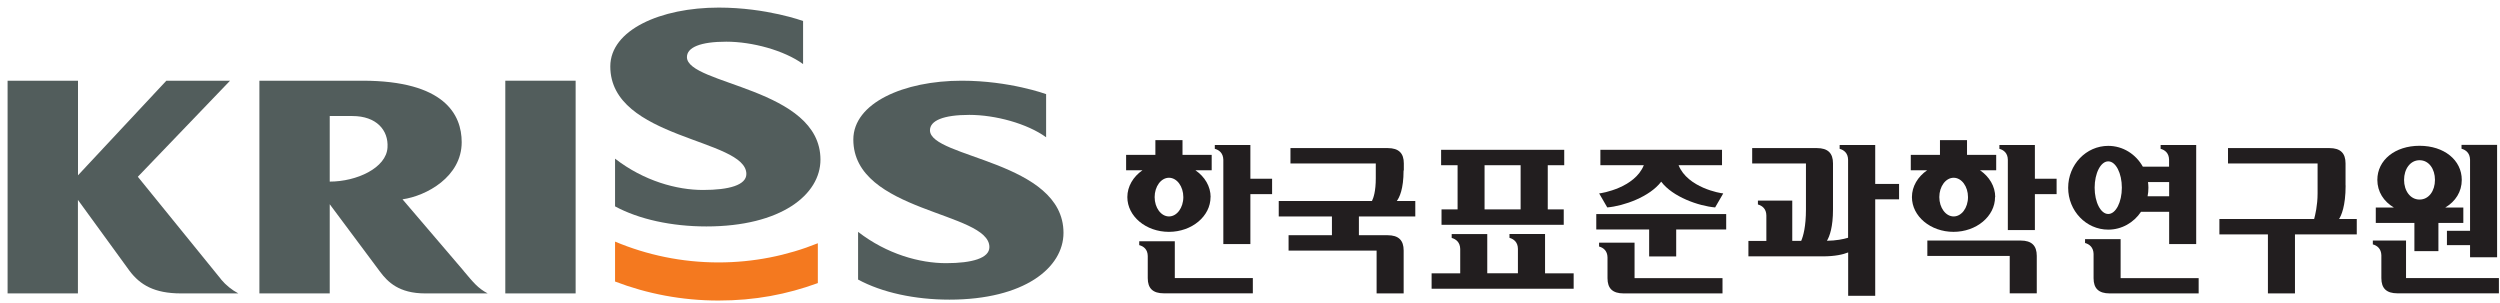
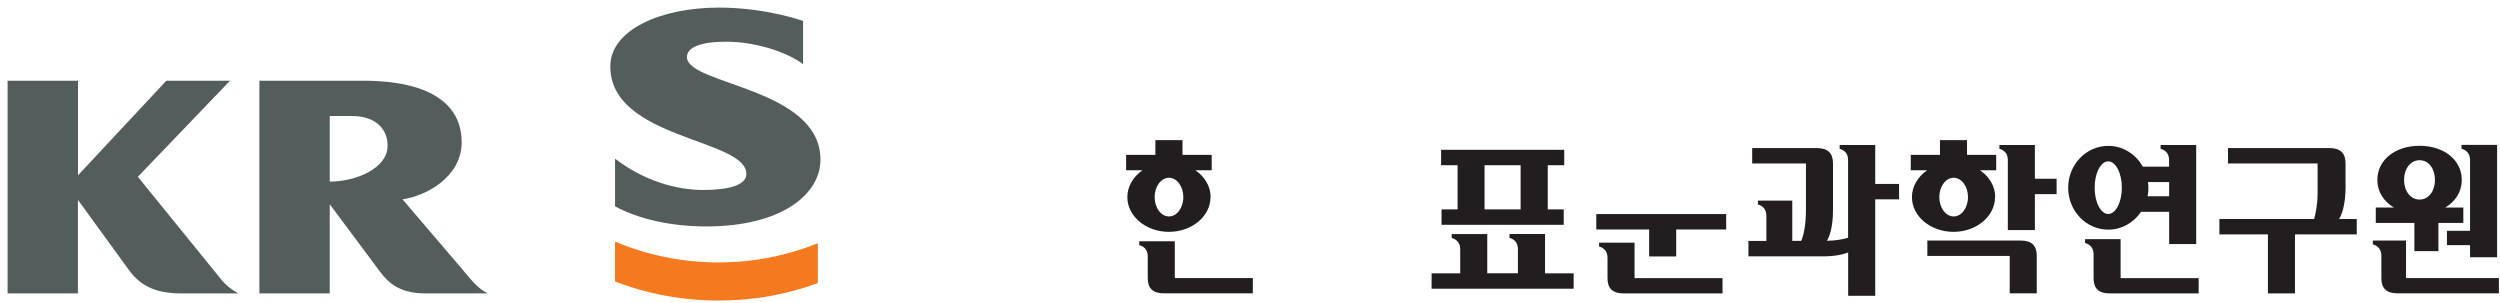
<svg xmlns="http://www.w3.org/2000/svg" width="305" height="37" viewBox="0 0 305 37" fill="none">
  <g clip-path="url(#clip0_1833_294)">
    <path d="M194.746 27.996H201.196V31.286H204.496V27.996H210.596V26.116H194.746V27.996Z" fill="#221E1F" />
-     <path d="M195.096 23.596L196.086 25.306C198.086 25.136 201.266 24.016 202.666 22.166C204.066 24.026 207.246 25.136 209.246 25.306L210.236 23.596C209.906 23.586 205.896 22.906 204.786 20.156H210.086V18.276H195.246V20.156H200.546C199.436 22.906 195.426 23.576 195.096 23.596Z" fill="#221E1F" />
    <path d="M177.816 25.546H175.866V27.426H190.776V25.546H188.826V20.156H190.836V18.276H175.816V20.156H177.826V25.546H177.816ZM185.516 25.546H181.116V20.156H185.516V25.546Z" fill="#221E1F" />
-     <path d="M152.546 17.686H148.206V18.156C148.746 18.296 149.226 18.686 149.246 19.486V29.776H152.546V23.686H155.196V21.806H152.546V17.686Z" fill="#221E1F" />
    <path d="M188.496 28.546H184.156V29.016C184.686 29.166 185.176 29.546 185.186 30.356V33.336H181.446V28.556H177.106V29.026C177.636 29.176 178.126 29.556 178.146 30.366V33.346H174.656V35.226H191.986V33.346H188.496V28.566V28.546Z" fill="#221E1F" />
    <path d="M228.776 17.686H224.436V18.156C224.966 18.296 225.456 18.686 225.466 19.486V29.006C224.876 29.186 224.006 29.356 222.886 29.376C223.216 28.826 223.626 27.706 223.626 25.556V19.936C223.626 18.696 223.016 18.066 221.656 18.066H213.766V19.946H220.326V25.566C220.326 27.636 219.996 28.816 219.746 29.386H218.656V24.476H214.466V24.946C214.996 25.096 215.486 25.476 215.496 26.286V29.396H213.306V31.276H222.366C223.876 31.276 224.856 31.046 225.476 30.796V36.086H228.776V24.316H231.686V22.436H228.776V17.696V17.686Z" fill="#221E1F" />
    <path d="M147.696 24.046C147.696 22.726 146.976 21.556 145.846 20.776H147.826V18.896H144.266V17.096H140.956V18.896H137.386V20.776H139.376C138.256 21.556 137.536 22.736 137.536 24.046C137.536 26.386 139.806 28.286 142.606 28.286C145.406 28.286 147.686 26.386 147.686 24.046H147.696ZM140.866 24.046C140.866 22.746 141.646 21.686 142.616 21.686C143.586 21.686 144.366 22.746 144.366 24.046C144.366 25.346 143.586 26.406 142.616 26.406C141.646 26.406 140.866 25.346 140.866 24.046Z" fill="#221E1F" />
    <path d="M243.416 24.046C243.416 22.726 242.696 21.556 241.566 20.776H243.536V18.896H239.976V17.096H236.676V18.896H233.116V20.776H235.106C233.976 21.556 233.256 22.736 233.256 24.046C233.256 26.386 235.526 28.286 238.326 28.286C241.126 28.286 243.396 26.386 243.396 24.046H243.416ZM236.596 24.046C236.596 22.746 237.376 21.686 238.346 21.686C239.316 21.686 240.096 22.746 240.096 24.046C240.096 25.346 239.316 26.406 238.346 26.406C237.376 26.406 236.596 25.346 236.596 24.046Z" fill="#221E1F" />
    <path d="M294.566 30.636H297.486V27.196H300.526V25.316H298.326C299.576 24.576 300.336 23.386 300.336 21.946C300.336 19.526 298.176 17.786 295.186 17.786C292.196 17.786 290.036 19.526 290.036 21.946C290.036 23.386 290.806 24.576 292.046 25.316H289.846V27.196H294.556V30.636H294.566ZM295.186 19.546C296.326 19.546 297.066 20.616 297.066 21.946C297.066 23.276 296.326 24.346 295.186 24.346C294.046 24.346 293.296 23.266 293.296 21.946C293.296 20.626 294.046 19.546 295.186 19.546Z" fill="#221E1F" />
    <path d="M143.326 29.436H138.986V29.906C139.526 30.046 140.016 30.426 140.026 31.236V33.936C140.026 35.176 140.646 35.786 141.996 35.786H152.846V33.926H143.326V29.426V29.436Z" fill="#221E1F" />
    <path d="M301.346 19.486V28.156H298.526V29.906H301.346V31.386H304.646V17.676H300.306V18.146C300.836 18.286 301.326 18.676 301.346 19.476V19.486Z" fill="#221E1F" />
    <path d="M261.216 25.836H264.636V29.776H267.936V17.686H263.596V18.156C264.126 18.296 264.616 18.686 264.626 19.486V20.336H261.426C260.576 18.816 259.006 17.796 257.206 17.796C254.506 17.796 252.316 20.086 252.316 22.906C252.316 25.726 254.506 28.016 257.206 28.016C258.856 28.016 260.326 27.156 261.206 25.836H261.216ZM264.636 22.216V23.946H262.006C262.076 23.606 262.106 23.256 262.106 22.896C262.106 22.666 262.086 22.436 262.056 22.216H264.636ZM255.546 22.896C255.546 21.126 256.286 19.686 257.206 19.686C258.126 19.686 258.866 21.126 258.866 22.896C258.866 24.666 258.126 26.106 257.206 26.106C256.286 26.106 255.546 24.666 255.546 22.896Z" fill="#221E1F" />
    <path d="M258.716 29.176H254.376V29.646C254.906 29.786 255.396 30.176 255.416 30.976V33.946C255.416 35.186 256.036 35.796 257.386 35.796H268.236V33.936H258.716V29.176Z" fill="#221E1F" />
    <path d="M293.536 33.936V29.346H289.486V29.816C290.016 29.956 290.506 30.346 290.526 31.146V33.936C290.526 35.176 291.146 35.786 292.496 35.786H304.866V33.926H293.546L293.536 33.936Z" fill="#221E1F" />
    <path d="M248.266 17.686H243.926V18.156C244.456 18.296 244.946 18.686 244.956 19.486V28.066H248.256V23.686H250.906V21.806H248.256V17.686H248.266Z" fill="#221E1F" />
    <path d="M246.516 29.346H235.136V31.226H245.186V35.786H248.486V31.216C248.486 29.966 247.866 29.346 246.516 29.346Z" fill="#221E1F" />
    <path d="M199.426 29.606H195.086V30.076C195.616 30.216 196.106 30.606 196.116 31.406V33.946C196.116 35.186 196.736 35.796 198.086 35.796H210.146V33.936H199.416V29.606H199.426Z" fill="#221E1F" />
-     <path d="M171.266 20.796V19.936C171.266 18.696 170.656 18.066 169.296 18.066H157.436V19.946H167.846V21.756C167.846 23.336 167.566 24.156 167.376 24.526H156.006V26.406H162.496V28.696H157.206V30.576H167.946V35.796H171.246V30.566C171.246 29.316 170.636 28.696 169.276 28.696H165.786V26.406H172.666V24.526H170.406C170.726 24.106 171.236 23.076 171.236 20.796H171.266Z" fill="#221E1F" />
    <path d="M286.156 22.626V19.936C286.156 18.696 285.546 18.066 284.186 18.066H271.816V19.946H282.746V23.596C282.746 25.066 282.446 26.276 282.326 26.716H270.766V28.596H276.686V35.796H279.986V28.596H287.526V26.716H285.366C285.626 26.316 286.166 25.176 286.166 22.626H286.156Z" fill="#221E1F" />
    <path d="M87.656 32.016C83.186 32.016 78.916 31.106 75.036 29.476V34.346C78.956 35.846 83.216 36.666 87.656 36.666C92.096 36.666 95.996 35.916 99.776 34.536V29.676C96.026 31.186 91.936 32.016 87.656 32.016Z" fill="#F4791F" />
    <path d="M26.996 34.106L16.816 21.566L28.066 9.846H20.296L9.516 21.386V9.846H0.926V35.796H9.506V24.386L15.806 33.046C17.086 34.746 18.826 35.796 22.076 35.796H29.076C28.286 35.376 27.556 34.786 26.986 34.106H26.996Z" fill="#525D5C" />
-     <path d="M70.227 9.846H61.647V35.796H70.227V9.846Z" fill="#525D5C" />
+     <path d="M70.227 9.846H61.647V35.796V9.846Z" fill="#525D5C" />
    <path d="M56.566 33.046L49.106 24.316C52.007 23.906 56.327 21.576 56.327 17.346C56.327 13.996 54.246 9.846 44.217 9.846H31.646V35.796H40.227V24.916L46.386 33.176C47.297 34.386 48.666 35.796 51.867 35.796H59.496C58.276 35.146 57.736 34.436 56.566 33.056V33.046ZM47.276 17.986C47.147 20.486 43.517 22.156 40.227 22.156V14.156H42.996C45.926 14.156 47.407 15.886 47.276 17.986Z" fill="#525D5C" />
-     <path d="M127.636 11.486C127.636 11.486 123.186 9.846 117.336 9.846C110.236 9.846 104.106 12.576 104.106 17.026C104.106 25.936 120.706 25.806 120.706 30.146C120.706 31.496 118.606 32.106 115.416 32.106C112.226 32.106 108.216 31.016 104.686 28.286V34.106C107.596 35.686 111.606 36.556 115.826 36.556C124.956 36.556 129.746 32.666 129.746 28.406C129.746 19.616 113.456 19.286 113.456 15.896C113.456 14.716 115.086 14.016 118.256 14.016C121.426 14.016 125.306 15.066 127.626 16.746V11.486H127.636Z" fill="#525D5C" />
    <path d="M97.986 2.566C97.986 2.566 93.536 0.926 87.686 0.926C80.586 0.926 74.456 3.656 74.456 8.106C74.456 17.016 91.056 16.886 91.056 21.226C91.056 22.576 88.956 23.176 85.766 23.176C82.576 23.176 78.566 22.086 75.036 19.356V25.176C77.946 26.756 81.956 27.626 86.176 27.626C95.306 27.626 100.096 23.736 100.096 19.476C100.096 10.686 83.806 10.356 83.806 6.966C83.806 5.786 85.436 5.086 88.606 5.086C91.776 5.086 95.656 6.136 97.976 7.816V2.566H97.986Z" fill="#525D5C" />
  </g>
  <defs>
    <clipPath id="clip0_1833_294">
      <rect width="303.93" height="35.75" fill="white" transform="translate(0.926 0.926)" />
    </clipPath>
  </defs>
</svg>